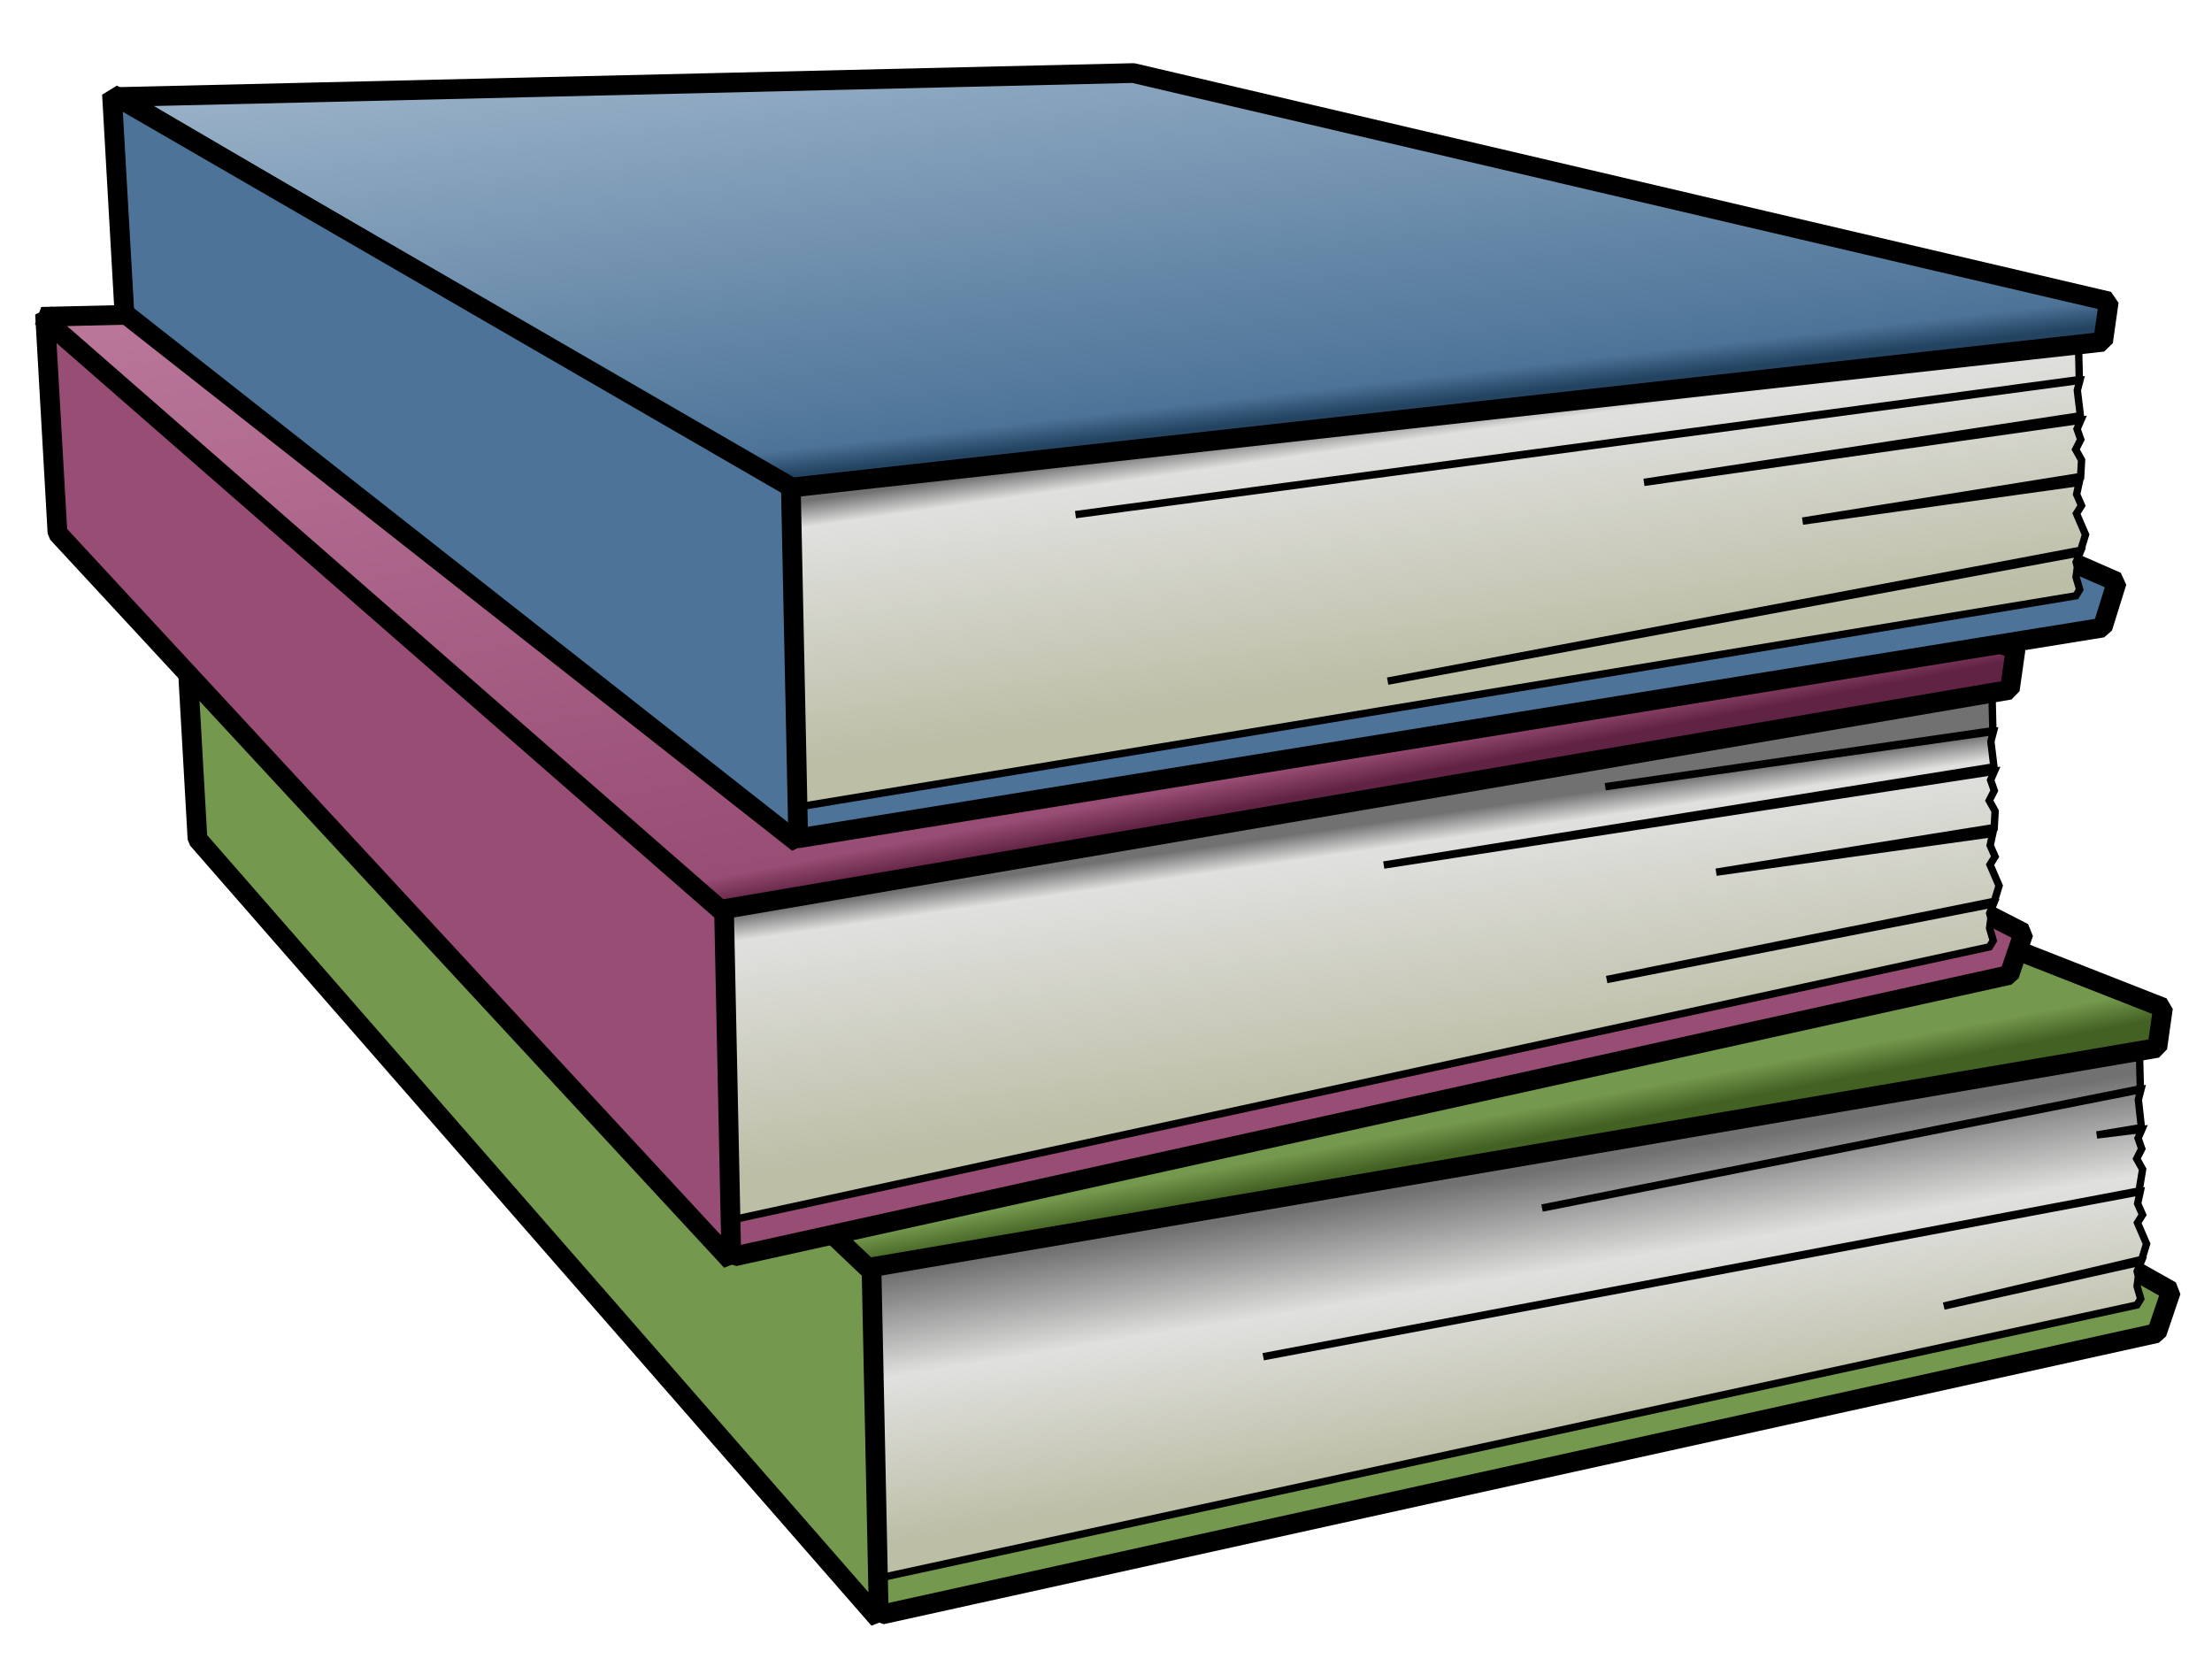
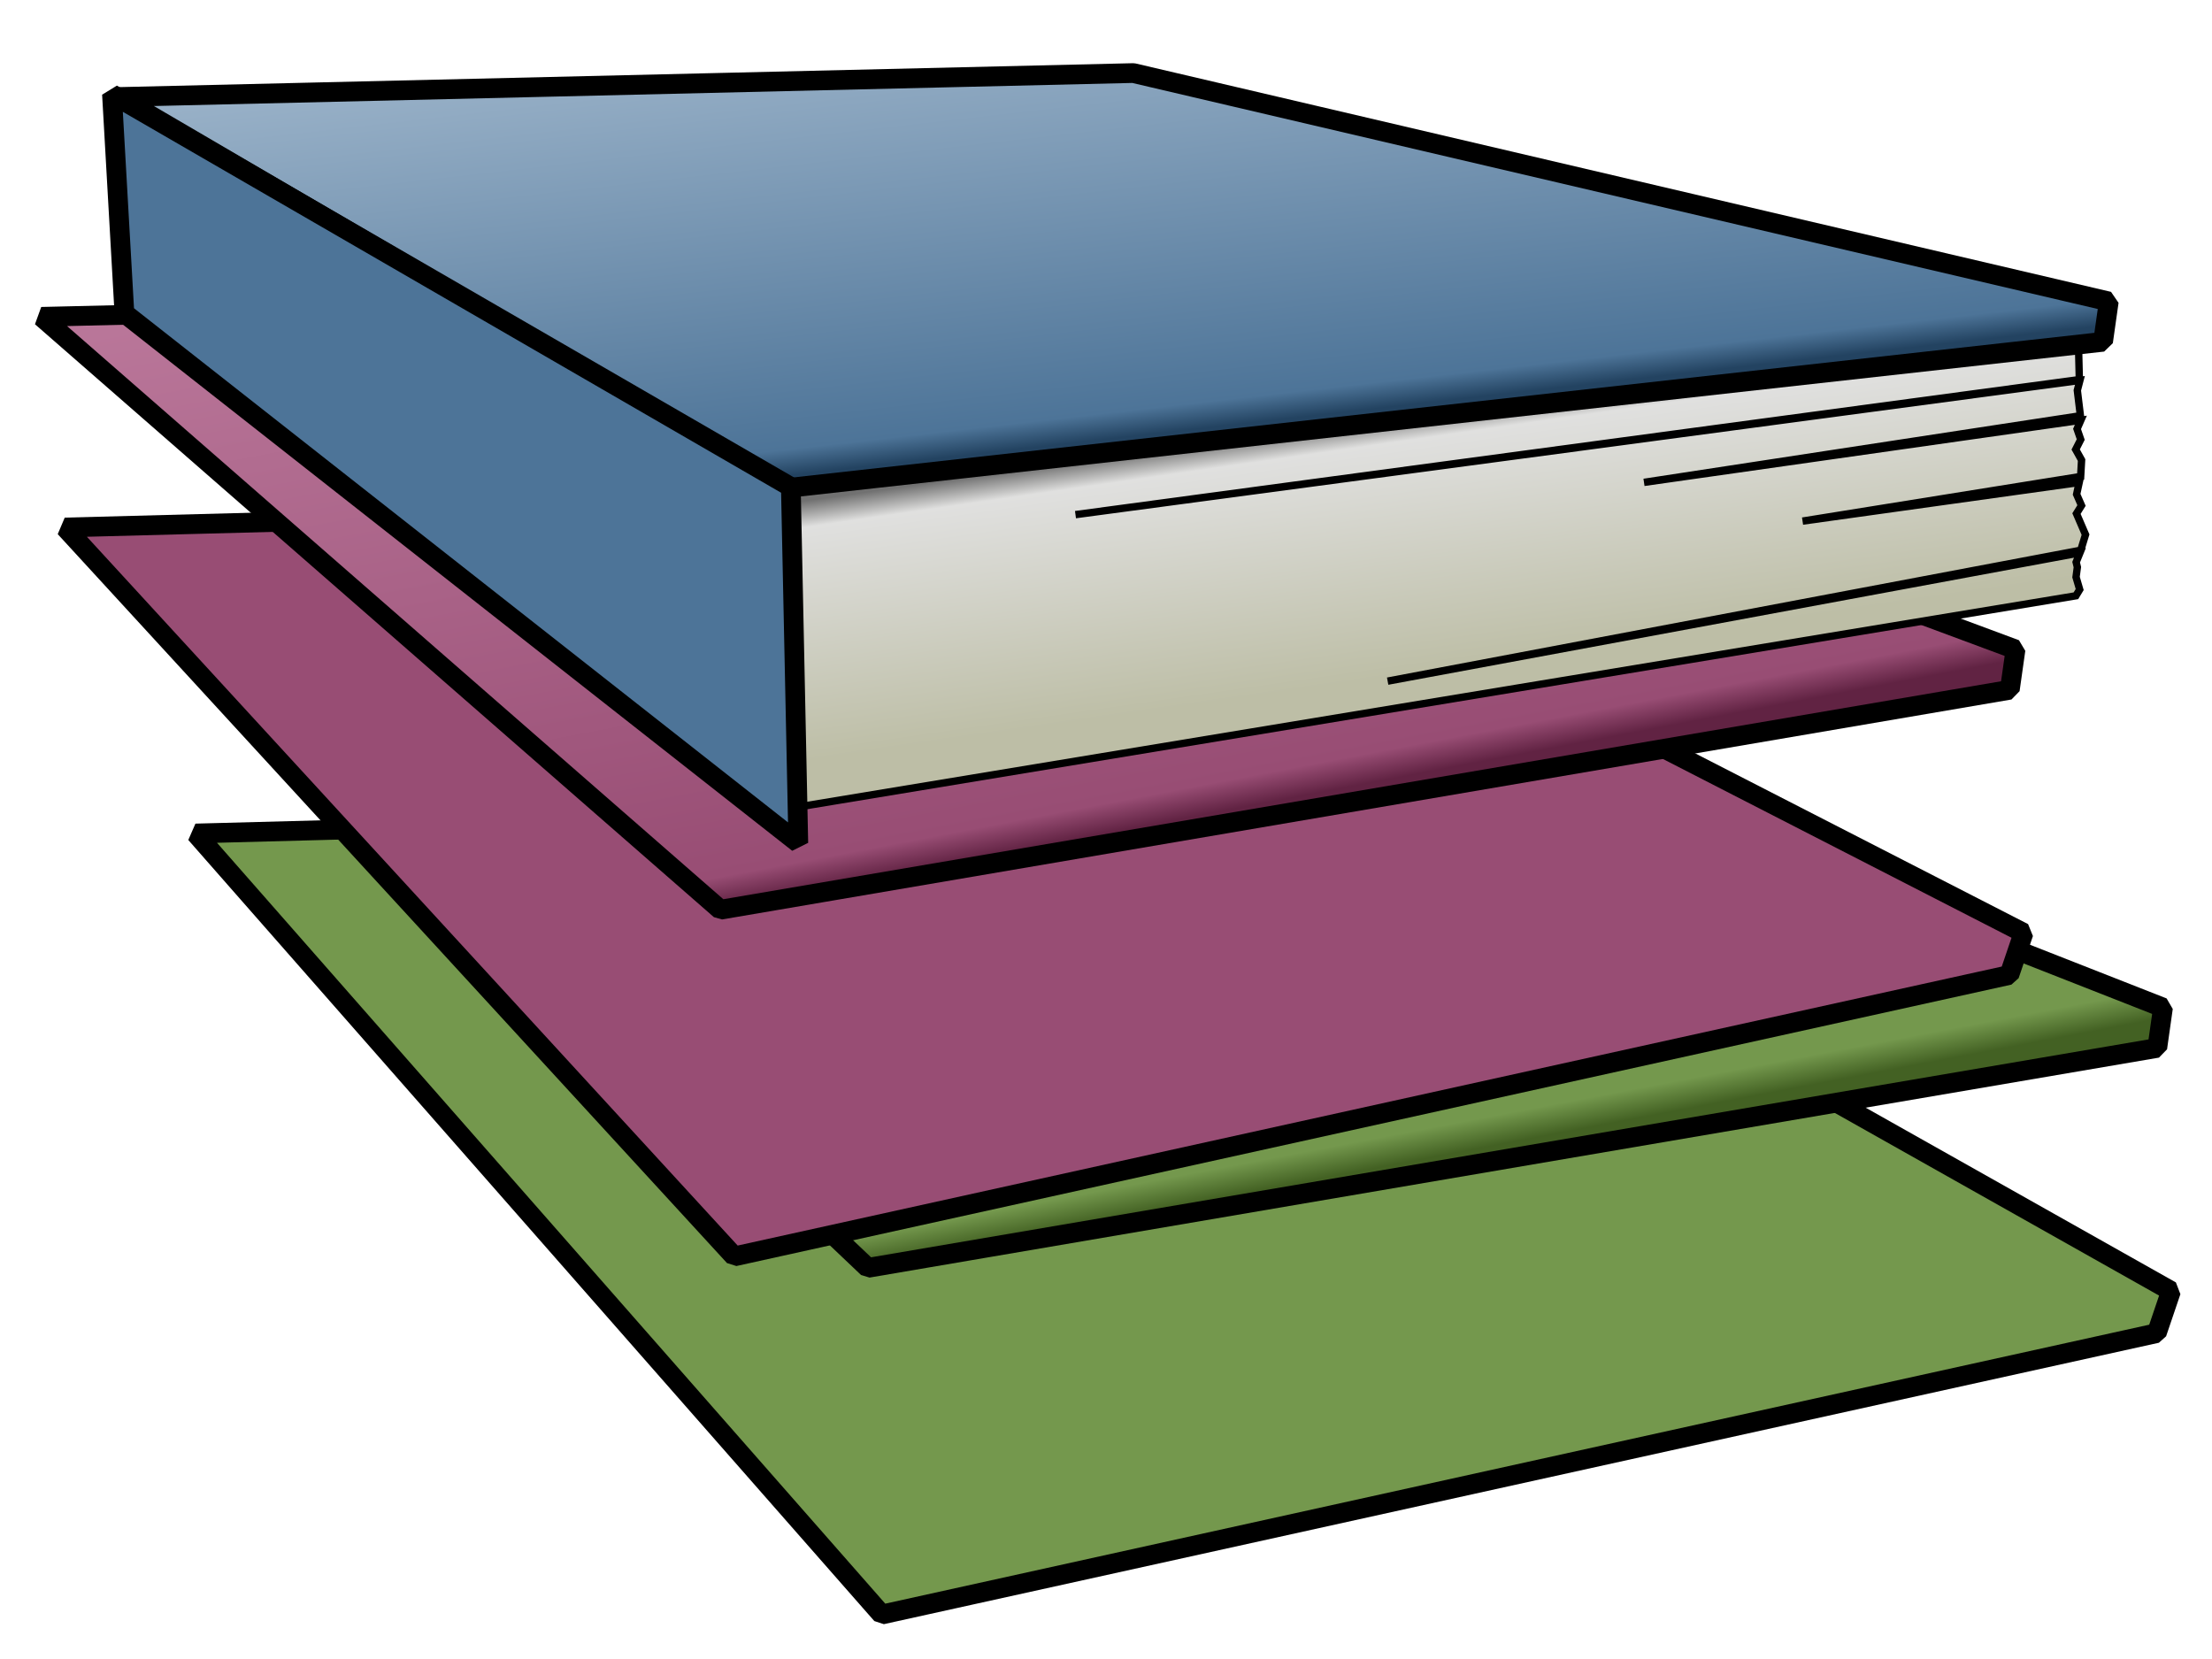
<svg xmlns="http://www.w3.org/2000/svg" xmlns:ns1="http://sodipodi.sourceforge.net/DTD/sodipodi-0.dtd" xmlns:ns2="http://www.inkscape.org/namespaces/inkscape" xmlns:xlink="http://www.w3.org/1999/xlink" width="600" height="450" id="svg3282" ns1:version="0.32" ns2:version="0.46" ns1:docname="emyller_books.svg" ns2:output_extension="org.inkscape.output.svg.inkscape" version="1.0" ns2:export-filename="/home/emyller/Desktop/emyller_16gb/pictures/png/books.png" ns2:export-xdpi="108.37136" ns2:export-ydpi="108.37136">
  <ns1:namedview id="base" pagecolor="#ffffff" bordercolor="#666666" borderopacity="1.0" gridtolerance="10000" guidetolerance="10" objecttolerance="10" ns2:pageopacity="0.0" ns2:pageshadow="2" ns2:zoom="0.98994949" ns2:cx="195.13678" ns2:cy="233.73959" ns2:document-units="px" ns2:current-layer="layer1" showgrid="false" ns2:window-width="1024" ns2:window-height="686" ns2:window-x="0" ns2:window-y="57" />
  <defs id="defs3284">
    <linearGradient id="linearGradient4938" ns2:collect="always">
      <stop id="stop4940" offset="0" style="stop-color:#612343;stop-opacity:1" />
      <stop style="stop-color:#984d74;stop-opacity:1;" offset="0.042" id="stop4942" />
      <stop id="stop4944" offset="1" style="stop-color:#ba779a;stop-opacity:1" />
    </linearGradient>
    <linearGradient ns2:collect="always" id="linearGradient4930">
      <stop style="stop-color:#234361;stop-opacity:1" offset="0" id="stop4932" />
      <stop id="stop4934" offset="0.042" style="stop-color:#4d7498;stop-opacity:1;" />
      <stop style="stop-color:#b9cbdc;stop-opacity:1" offset="1" id="stop4936" />
    </linearGradient>
    <linearGradient ns2:collect="always" id="linearGradient4207">
      <stop style="stop-color:#717171;stop-opacity:1" offset="0" id="stop4209" />
      <stop id="stop4211" offset="0.383" style="stop-color:#e0e0df;stop-opacity:1" />
      <stop style="stop-color:#bdbea6;stop-opacity:1" offset="1" id="stop4213" />
    </linearGradient>
    <linearGradient ns2:collect="always" id="linearGradient3955">
      <stop style="stop-color:#234361;stop-opacity:1" offset="0" id="stop3957" />
      <stop id="stop3959" offset="0.042" style="stop-color:#4d7498;stop-opacity:1;" />
      <stop style="stop-color:#4d7498;stop-opacity:1" offset="1" id="stop3961" />
    </linearGradient>
    <linearGradient id="linearGradient3945" ns2:collect="always">
      <stop id="stop3947" offset="0" style="stop-color:#234361;stop-opacity:1" />
      <stop style="stop-color:#4d7498;stop-opacity:1;" offset="0.042" id="stop3949" />
      <stop id="stop3951" offset="1" style="stop-color:#4d7498;stop-opacity:1" />
    </linearGradient>
    <linearGradient id="linearGradient3927" ns2:collect="always">
      <stop id="stop3929" offset="0" style="stop-color:#234361;stop-opacity:1" />
      <stop style="stop-color:#4d7498;stop-opacity:1;" offset="0.042" id="stop3931" />
      <stop id="stop3933" offset="1" style="stop-color:#4d7498;stop-opacity:1" />
    </linearGradient>
    <linearGradient id="linearGradient3854" ns2:collect="always">
      <stop id="stop3856" offset="0" style="stop-color:#717171;stop-opacity:1" />
      <stop style="stop-color:#e0e0df;stop-opacity:1" offset="0.101" id="stop3862" />
      <stop id="stop3860" offset="1" style="stop-color:#bdbea6;stop-opacity:1" />
    </linearGradient>
    <linearGradient ns2:collect="always" id="linearGradient3832">
      <stop style="stop-color:#234361;stop-opacity:1" offset="0" id="stop3834" />
      <stop id="stop3840" offset="0.042" style="stop-color:#4d7498;stop-opacity:1;" />
      <stop style="stop-color:#4d7498;stop-opacity:1" offset="1" id="stop3836" />
    </linearGradient>
    <ns2:perspective ns1:type="inkscape:persp3d" ns2:vp_x="0 : 526.18109 : 1" ns2:vp_y="0 : 1000 : 0" ns2:vp_z="744.09448 : 526.18109 : 1" ns2:persp3d-origin="372.04724 : 350.78739 : 1" id="perspective3290" />
    <linearGradient ns2:collect="always" xlink:href="#linearGradient3832" id="linearGradient3838" x1="542.857" y1="513.791" x2="518.247" y2="350.564" gradientUnits="userSpaceOnUse" />
    <linearGradient ns2:collect="always" xlink:href="#linearGradient3854" id="linearGradient3852" gradientUnits="userSpaceOnUse" x1="513.571" y1="522.362" x2="523.571" y2="591.648" />
    <linearGradient ns2:collect="always" xlink:href="#linearGradient3854" id="linearGradient3915" gradientUnits="userSpaceOnUse" x1="513.571" y1="522.362" x2="523.571" y2="591.648" />
    <linearGradient ns2:collect="always" xlink:href="#linearGradient3832" id="linearGradient3917" gradientUnits="userSpaceOnUse" x1="542.857" y1="513.791" x2="518.247" y2="350.564" />
    <linearGradient ns2:collect="always" xlink:href="#linearGradient3854" id="linearGradient3921" gradientUnits="userSpaceOnUse" x1="513.571" y1="522.362" x2="523.571" y2="591.648" gradientTransform="translate(-27.274,87.883)" />
    <linearGradient ns2:collect="always" xlink:href="#linearGradient3927" id="linearGradient3924" gradientUnits="userSpaceOnUse" x1="547.908" y1="546.116" x2="518.247" y2="350.564" gradientTransform="translate(-26.264,56.569)" />
    <linearGradient ns2:collect="always" xlink:href="#linearGradient3854" id="linearGradient3935" gradientUnits="userSpaceOnUse" x1="513.571" y1="522.362" x2="523.571" y2="591.648" />
    <linearGradient ns2:collect="always" xlink:href="#linearGradient3945" id="linearGradient3937" gradientUnits="userSpaceOnUse" x1="537.143" y1="516.648" x2="518.247" y2="350.564" />
    <linearGradient ns2:collect="always" xlink:href="#linearGradient3955" id="linearGradient3953" gradientUnits="userSpaceOnUse" gradientTransform="translate(-26.264,56.569)" x1="553.622" y1="536.116" x2="518.247" y2="350.564" />
    <linearGradient ns2:collect="always" xlink:href="#linearGradient3955-87" id="linearGradient3953-637" gradientUnits="userSpaceOnUse" gradientTransform="translate(-26.264,56.569)" x1="553.622" y1="536.116" x2="518.247" y2="350.564" />
    <linearGradient ns2:collect="always" id="linearGradient3955-87">
      <stop style="stop-color:#612343;stop-opacity:1" offset="0" id="stop3997" />
      <stop id="stop3999" offset="0.042" style="stop-color:#984d74;stop-opacity:1;" />
      <stop style="stop-color:#984d74;stop-opacity:1" offset="1" id="stop4001" />
    </linearGradient>
    <linearGradient y2="591.648" x2="523.571" y1="522.362" x1="513.571" gradientTransform="translate(-27.274,87.883)" gradientUnits="userSpaceOnUse" id="linearGradient4076" xlink:href="#linearGradient3854" ns2:collect="always" />
    <linearGradient y2="350.564" x2="518.247" y1="536.116" x1="553.622" gradientTransform="translate(-26.264,56.569)" gradientUnits="userSpaceOnUse" id="linearGradient4078" xlink:href="#linearGradient3955-87" ns2:collect="always" />
    <linearGradient y2="350.564" x2="518.247" y1="536.116" x1="553.622" gradientTransform="translate(-26.264,56.569)" gradientUnits="userSpaceOnUse" id="linearGradient4078-954" xlink:href="#linearGradient3955-87-471" ns2:collect="always" />
    <linearGradient ns2:collect="always" id="linearGradient3955-87-471">
      <stop style="stop-color:#436123;stop-opacity:1" offset="0" id="stop4122" />
      <stop id="stop4124" offset="0.042" style="stop-color:#74984d;stop-opacity:1;" />
      <stop style="stop-color:#74984d;stop-opacity:1" offset="1" id="stop4126" />
    </linearGradient>
    <linearGradient ns2:collect="always" xlink:href="#linearGradient4207" id="linearGradient4205" gradientUnits="userSpaceOnUse" gradientTransform="translate(-27.274,87.883)" x1="512.143" y1="520.934" x2="523.571" y2="591.648" />
    <linearGradient ns2:collect="always" xlink:href="#linearGradient3854" id="linearGradient4219" gradientUnits="userSpaceOnUse" x1="513.571" y1="522.362" x2="523.571" y2="591.648" />
    <linearGradient ns2:collect="always" xlink:href="#linearGradient4930" id="linearGradient4221" gradientUnits="userSpaceOnUse" x1="537.143" y1="516.648" x2="518.247" y2="350.564" />
    <linearGradient ns2:collect="always" xlink:href="#linearGradient3854" id="linearGradient4223" gradientUnits="userSpaceOnUse" gradientTransform="translate(-27.274,87.883)" x1="513.571" y1="522.362" x2="523.571" y2="591.648" />
    <linearGradient ns2:collect="always" xlink:href="#linearGradient4938" id="linearGradient4225" gradientUnits="userSpaceOnUse" gradientTransform="translate(-26.264,56.569)" x1="553.622" y1="536.116" x2="518.247" y2="350.564" />
  </defs>
  <g ns2:label="Layer 1" ns2:groupmode="layer" id="layer1" transform="translate(-82.343,-320.031)">
    <g transform="translate(-20,34.286)" id="g3939">
      <path style="fill:#74984d;fill-opacity:1;fill-rule:evenodd;stroke:#000000;stroke-width:5.349px;stroke-linecap:butt;stroke-linejoin:bevel;stroke-opacity:1" d="M 155.426,511.825 L 341.509,723.685 L 687.361,647.35 L 691.236,635.927 L 456.819,503.891 L 155.426,511.825 z" id="path3907" ns1:nodetypes="cccccc" />
-       <path ns1:nodetypes="cccccccccccccccccccccccccccccc" id="path3909" d="M 334.318,620.6 L 682.657,570.831 L 682.909,581.086 L 520.616,613.425 L 683.064,581.302 L 682.364,584.003 L 683.198,591.601 L 671.077,593.601 L 683.321,592.106 L 682.292,594.47 L 683.286,597.34 L 681.917,600.042 L 683.517,602.91 L 682.552,608.793 L 444.984,653.75 L 682.869,608.99 L 682.17,612.198 L 683.499,615.236 L 682.134,617.429 L 684.588,623.135 L 683.298,627.366 L 629.581,640.019 L 683.073,628.07 L 682.044,630.604 L 682.372,631.954 L 682.016,634.652 L 683.006,638.03 L 681.981,639.719 L 337.695,714.478 L 334.318,620.6 z" style="fill:url(#linearGradient4205);fill-opacity:1;fill-rule:evenodd;stroke:#000000;stroke-width:2;stroke-linecap:butt;stroke-linejoin:miter;stroke-miterlimit:4;stroke-dasharray:none;stroke-opacity:1" />
-       <path ns1:nodetypes="ccccc" id="path3913" d="M 152.537,453.909 L 155.914,513.342 L 340.731,724.943 L 338.705,628.364 L 152.537,453.909 z" style="fill:#74984d;fill-opacity:1;fill-rule:evenodd;stroke:#000000;stroke-width:5.349px;stroke-linecap:butt;stroke-linejoin:bevel;stroke-opacity:1" />
      <path ns1:nodetypes="cccccc" id="path3911" d="M 153.589,454.683 L 337.749,629.651 L 687.502,569.988 L 689.05,559.051 L 419.652,453.243 L 153.589,454.683 z" style="fill:url(#linearGradient4078-954);fill-opacity:1;fill-rule:evenodd;stroke:#000000;stroke-width:5.349px;stroke-linecap:butt;stroke-linejoin:bevel;stroke-opacity:1" />
    </g>
    <g id="g4066" transform="translate(-60,-62.857)">
      <path ns1:nodetypes="cccccc" id="path4068" d="M 159.972,525.967 L 341.509,723.685 L 687.361,647.35 L 691.236,635.927 L 461.365,518.033 L 159.972,525.967 z" style="fill:#984d74;fill-opacity:1;fill-rule:evenodd;stroke:#000000;stroke-width:5.349px;stroke-linecap:butt;stroke-linejoin:bevel;stroke-opacity:1" />
-       <path style="fill:url(#linearGradient4223);fill-opacity:1;fill-rule:evenodd;stroke:#000000;stroke-width:2;stroke-linecap:butt;stroke-linejoin:miter;stroke-miterlimit:4;stroke-dasharray:none;stroke-opacity:1" d="M 334.318,620.6 L 682.657,570.831 L 682.909,581.086 L 577.759,596.282 L 683.064,581.302 L 682.364,584.003 L 683.198,590.887 L 517.684,617.53 L 683.321,592.106 L 682.292,594.47 L 683.286,597.34 L 681.917,600.042 L 683.517,602.91 L 683.266,607.364 L 607.842,619.465 L 682.869,608.99 L 682.17,612.198 L 683.499,615.236 L 682.134,617.429 L 684.588,623.135 L 683.298,627.366 L 578.152,648.59 L 683.073,628.07 L 682.044,630.604 L 682.372,631.954 L 682.016,634.652 L 683.006,638.03 L 681.981,639.719 L 337.695,714.478 L 334.318,620.6 z" id="path4070" ns1:nodetypes="cccccccccccccccccccccccccccccc" />
-       <path style="fill:#984d74;fill-opacity:1;fill-rule:evenodd;stroke:#000000;stroke-width:5.349px;stroke-linecap:butt;stroke-linejoin:bevel;stroke-opacity:1" d="M 154.558,468.051 L 157.935,527.484 L 340.731,724.943 L 338.705,628.364 L 154.558,468.051 z" id="path4072" ns1:nodetypes="ccccc" />
      <path style="fill:url(#linearGradient4225);fill-opacity:1;fill-rule:evenodd;stroke:#000000;stroke-width:5.349px;stroke-linecap:butt;stroke-linejoin:bevel;stroke-opacity:1" d="M 153.589,468.825 L 337.749,629.651 L 687.502,569.988 L 689.05,559.051 L 428.744,462.334 L 153.589,468.825 z" id="path4074" ns1:nodetypes="cccccc" />
    </g>
    <g id="g3891" transform="translate(-68.111,-87.346)">
-       <path ns1:nodetypes="cccccc" id="path3893" d="M 186.236,469.399 L 366.762,634.792 L 720.768,577.619 L 724.642,565.187 L 487.629,461.465 L 186.236,469.399 z" style="fill:#4d7498;fill-opacity:1;fill-rule:evenodd;stroke:#000000;stroke-width:5.349px;stroke-linecap:butt;stroke-linejoin:bevel;stroke-opacity:1" />
      <path style="fill:url(#linearGradient4219);fill-opacity:1;fill-rule:evenodd;stroke:#000000;stroke-width:2;stroke-linecap:butt;stroke-linejoin:miter;stroke-miterlimit:4;stroke-dasharray:none;stroke-opacity:1" d="M 361.592,532.717 L 714.217,500.091 L 714.469,510.345 L 442.176,546.97 L 714.624,510.561 L 713.923,513.262 L 714.758,520.146 L 596.386,538.218 L 714.881,521.366 L 713.852,523.73 L 714.846,526.6 L 713.477,529.301 L 715.077,532.169 L 714.826,536.624 L 639.401,548.724 L 714.429,538.25 L 713.73,541.457 L 715.059,544.495 L 713.694,546.689 L 716.148,552.395 L 714.858,556.626 L 526.855,592.135 L 714.633,557.329 L 713.604,559.864 L 713.932,561.214 L 713.576,563.911 L 714.566,567.289 L 713.541,568.979 L 364.969,626.594 L 361.592,532.717 z" id="path3895" ns1:nodetypes="cccccccccccccccccccccccccccccc" />
      <path style="fill:url(#linearGradient4221);fill-opacity:1;fill-rule:evenodd;stroke:#000000;stroke-width:5.349px;stroke-linecap:butt;stroke-linejoin:bevel;stroke-opacity:1" d="M 182.71,433.685 L 364.013,539.748 L 720.908,500.084 L 722.457,489.148 L 457.865,427.194 L 182.71,433.685 z" id="path3897" ns1:nodetypes="cccccc" />
      <path style="fill:#4d7498;fill-opacity:1;fill-rule:evenodd;stroke:#000000;stroke-width:5.349px;stroke-linecap:butt;stroke-linejoin:bevel;stroke-opacity:1" d="M 180.822,432.911 L 184.199,492.344 L 366.995,636.05 L 364.969,539.471 L 180.822,432.911 z" id="path3899" ns1:nodetypes="ccccc" />
    </g>
  </g>
</svg>